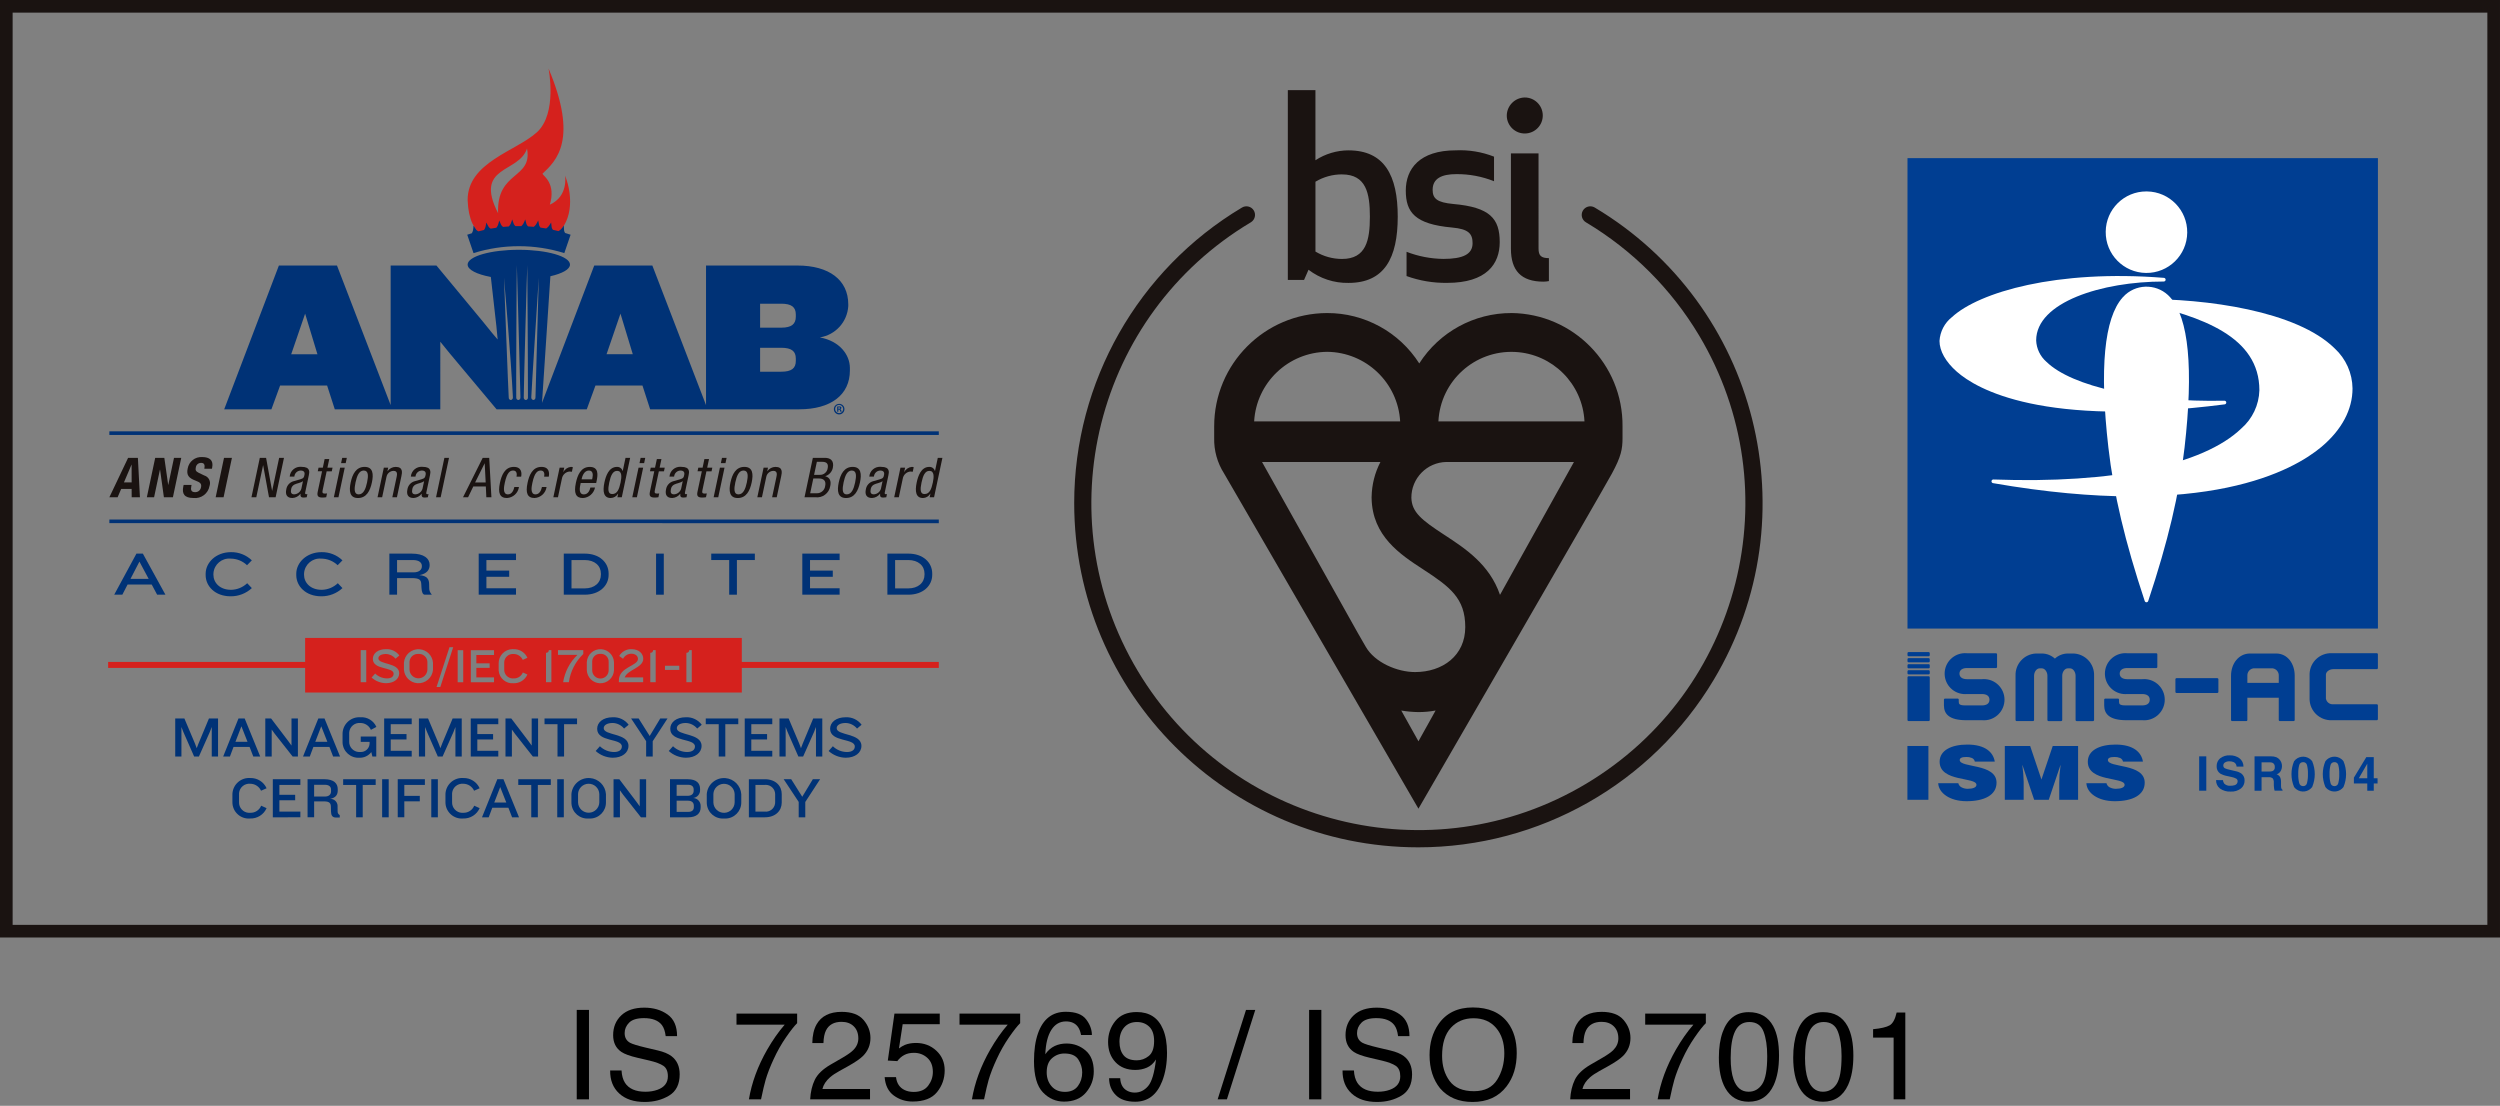
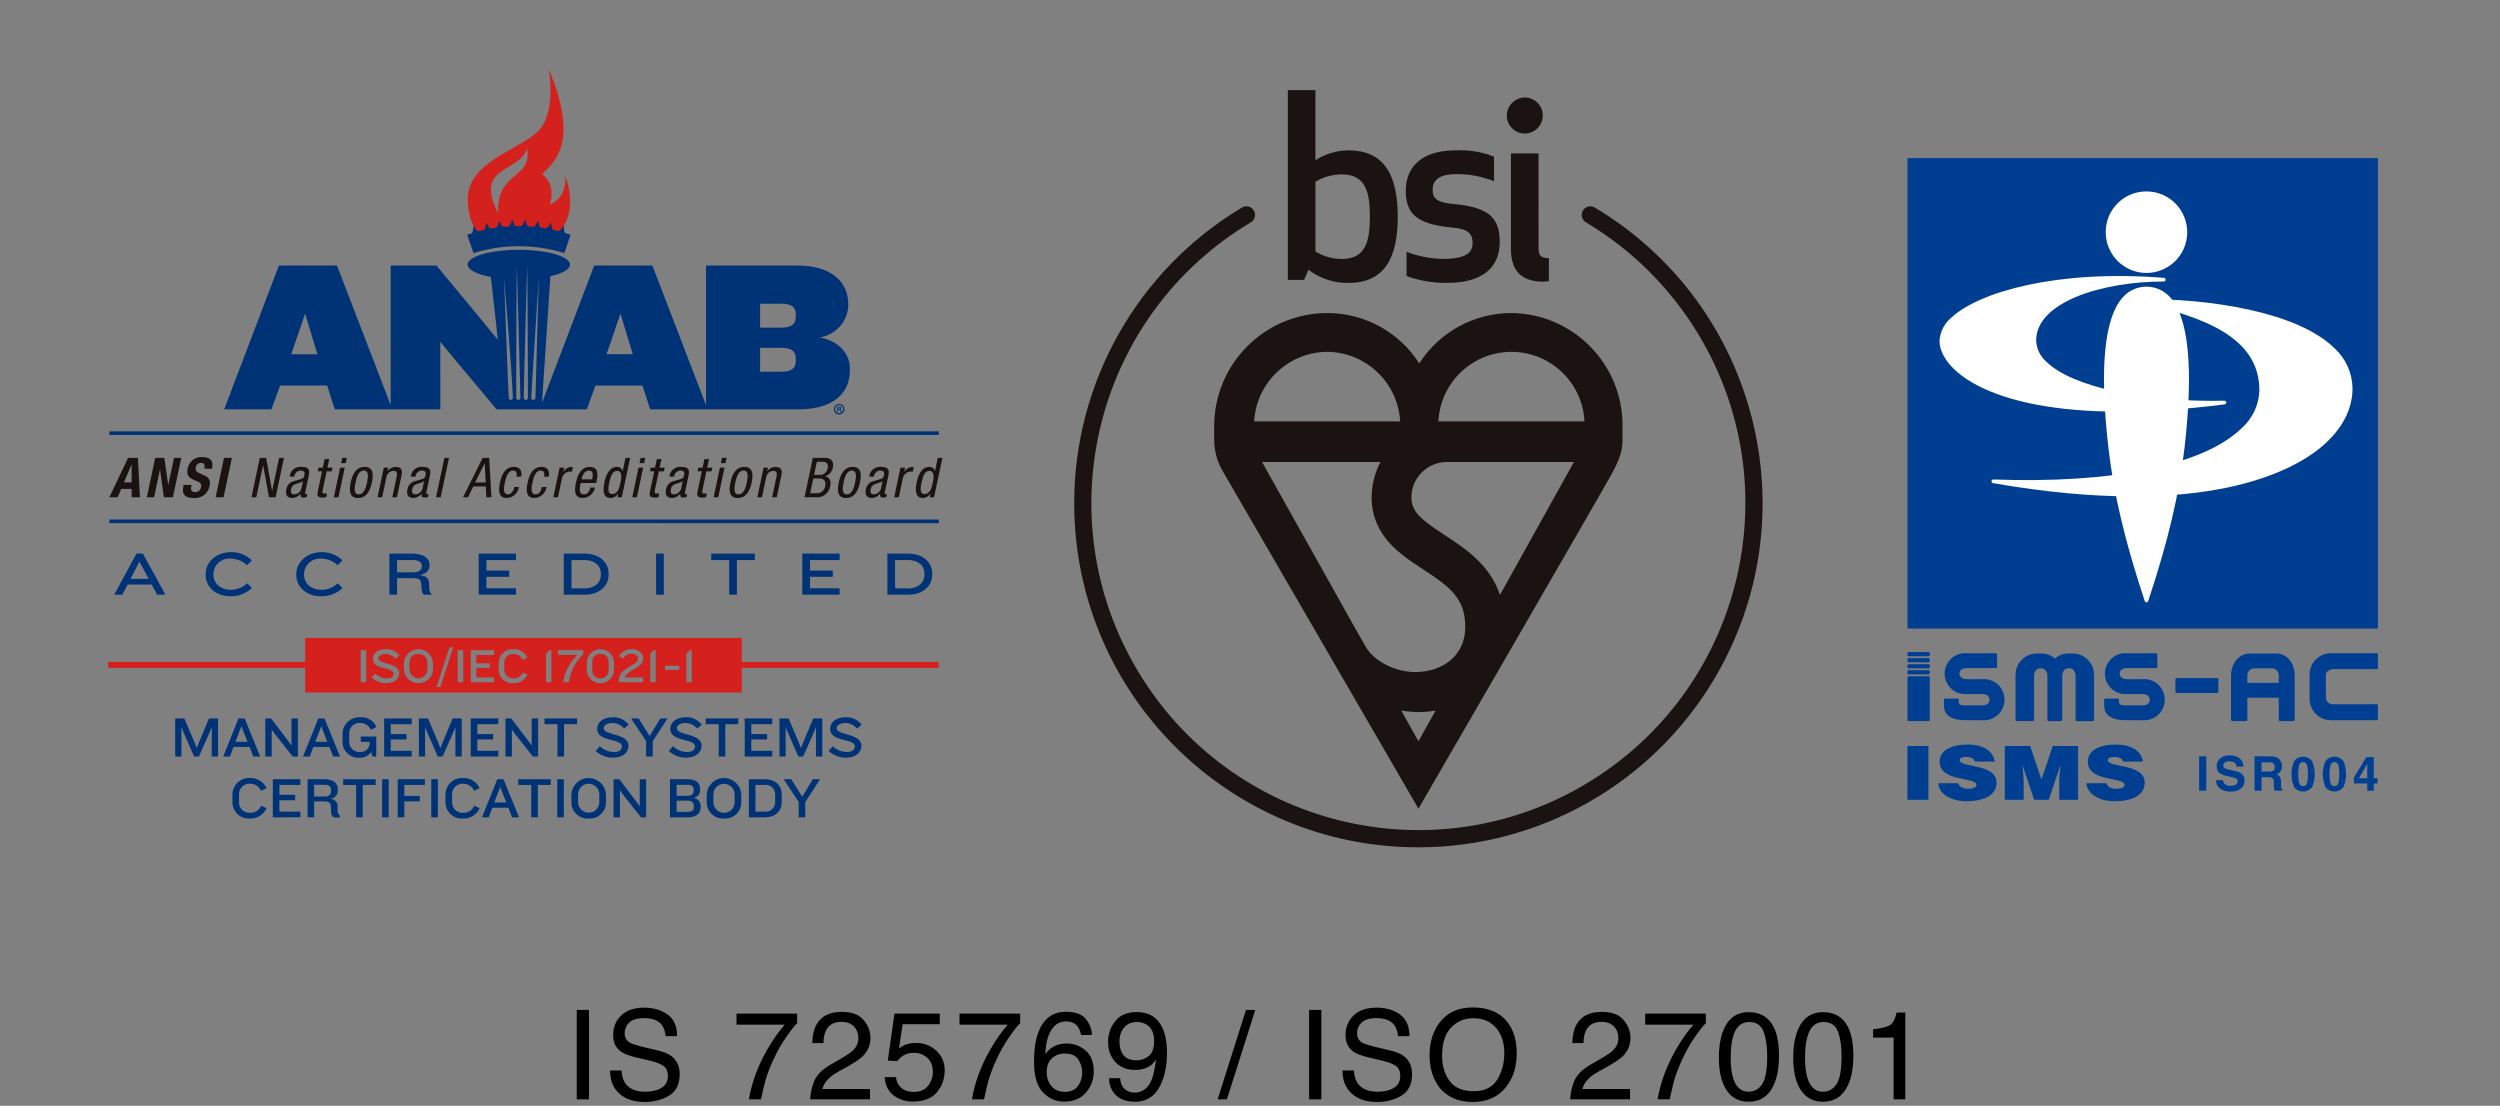
<svg xmlns="http://www.w3.org/2000/svg" version="1.1" id="レイヤー_1" x="0px" y="0px" viewBox="0 0 461.102 203.95" style="enable-background:new 0 0 461.102 203.95;" xml:space="preserve">
  <rect x="0" y="0" width="461.102" height="203.95" fill="#808080" stroke="none" />
  <style type="text/css">
	.st0{fill:#1A1311;}
	.st1{fill:#003E92;}
	.st2{fill:#FFFFFF;}
	.st3{fill:#D5211D;}
	.st4{fill:#003276;}
</style>
-   <path class="st0" d="M2.329,2.329H458.771V170.582H2.329V2.329z M0,172.913h461.1V0H0V172.913z" />
  <path class="st1" d="M351.82,29.166h86.765v86.768h-86.765V29.166z" />
  <g>
    <g>
      <path class="st2" d="M388.38,42.736c-0.049,4.152,3.277,7.557,7.428,7.606    c4.152,0.049,7.557-3.277,7.606-7.428s-3.277-7.557-7.428-7.606    c-0.029-0-0.059-0.001-0.088-0.001C391.772,35.286,388.409,38.61,388.38,42.736" />
      <path class="st2" d="M391.51,54.851c-3.413,3.824-4.3,13.132-2.641,27.663c0.98,8.59,3.05,17.33,6.707,28.341    c0.059,0.178,0.251,0.273,0.429,0.214c0.101-0.034,0.18-0.113,0.214-0.214    c3.659-11.011,5.726-19.751,6.707-28.341c1.66-14.531,0.771-23.838-2.641-27.664    c-2.142-2.423-5.843-2.651-8.266-0.509c-0.18,0.159-0.35,0.329-0.509,0.509" />
      <path class="st2" d="M360.013,58.491c-1.354,1.072-2.186,2.67-2.29,4.394c0,1.845,1.135,3.86,3.2,5.673    c3.683,3.244,15.873,10.321,49.4,6.023c0.186-0.025,0.316-0.195,0.291-0.381    c-0.023-0.17-0.169-0.296-0.34-0.294c-14.931,0.316-28.125-2.568-32.834-7.177    c-1.146-0.998-1.829-2.424-1.889-3.942c0-7.055,12.128-10.863,23.54-10.863    c0.187-0,0.339-0.152,0.339-0.339c-0-0.177-0.136-0.324-0.313-0.338    c-19.766-1.578-34.125,2.648-39.1,7.244L360.013,58.491z" />
      <path class="st2" d="M394.8,55.161c-0.188,0.004-0.337,0.159-0.334,0.346    c0.003,0.156,0.111,0.289,0.262,0.325c11.425,2.543,21.995,6.259,21.995,16.148    c-0.075,2.712-1.284,5.268-3.331,7.047c-7.04,6.785-23.7,10.215-45.726,9.41    c-0.188-0.008-0.346,0.137-0.355,0.325c-0.007,0.172,0.114,0.322,0.284,0.35    c39.356,6.846,55.472-2.4,60.574-6.687c3.751-3.155,5.732-6.88,5.732-10.773    c-0.028-2.807-1.215-5.478-3.281-7.38c-6.987-6.918-23.663-9.231-35.821-9.111" />
      <path class="st1" d="M405.616,139.503h1.315v6.335h-1.315V139.503z" />
      <path class="st1" d="M410,143.883c0.02,0.234,0.103,0.459,0.242,0.649c0.299,0.292,0.712,0.435,1.127,0.391    c0.263,0.009,0.526-0.025,0.778-0.1c0.338-0.081,0.573-0.388,0.565-0.735    c0.005-0.201-0.102-0.388-0.277-0.486c-0.276-0.144-0.572-0.246-0.879-0.3l-0.686-0.151    c-0.488-0.08-0.958-0.244-1.39-0.485c-0.438-0.314-0.68-0.834-0.64-1.371    c-0.012-0.541,0.217-1.059,0.626-1.414c0.523-0.41,1.179-0.61,1.841-0.563    c0.619-0.018,1.226,0.169,1.729,0.53c0.483,0.364,0.762,0.937,0.751,1.541h-1.272    c-0.002-0.346-0.2-0.661-0.511-0.812c-0.247-0.113-0.517-0.168-0.789-0.159    c-0.293-0.015-0.584,0.057-0.837,0.206c-0.2,0.122-0.32,0.342-0.313,0.576    c-0.006,0.215,0.114,0.414,0.308,0.508c0.27,0.119,0.552,0.206,0.842,0.261l1.111,0.263    c0.395,0.073,0.77,0.23,1.1,0.459c0.385,0.316,0.595,0.797,0.565,1.294    c0.01,0.558-0.237,1.09-0.67,1.442c-0.543,0.414-1.218,0.618-1.9,0.574    c-0.701,0.04-1.395-0.159-1.968-0.565c-0.475-0.372-0.742-0.951-0.716-1.554L410,143.883z" />
      <path class="st1" d="M419.86,139.666c0.23,0.098,0.434,0.249,0.593,0.442    c0.133,0.16,0.241,0.34,0.319,0.533c0.081,0.213,0.121,0.439,0.117,0.667    c-0.002,0.31-0.08,0.614-0.227,0.887c-0.159,0.297-0.43,0.519-0.753,0.617    c0.259,0.09,0.479,0.267,0.622,0.5c0.14,0.31,0.203,0.65,0.182,0.99v0.426    c-0.006,0.197,0.005,0.393,0.035,0.588c0.026,0.15,0.114,0.282,0.244,0.362v0.159h-1.461    c-0.04-0.14-0.068-0.254-0.086-0.34c-0.035-0.18-0.053-0.363-0.055-0.546l-0.009-0.589    c0.029-0.286-0.046-0.572-0.21-0.808c-0.217-0.159-0.486-0.231-0.754-0.2h-1.293v2.485h-1.293V139.5h3.03    c0.341-0.008,0.68,0.047,1,0.163 M417.125,140.6v1.7h1.425c0.217,0.013,0.434-0.021,0.637-0.1    c0.261-0.138,0.41-0.421,0.375-0.714c0.038-0.306-0.103-0.607-0.363-0.773    c-0.192-0.086-0.403-0.125-0.613-0.112L417.125,140.6z" />
      <path class="st1" d="M426.46,140.4c0.637,1.522,0.637,3.236,0,4.758    c-0.693,0.922-2.001,1.108-2.923,0.415c-0.157-0.118-0.297-0.258-0.415-0.415    c-0.64-1.521-0.64-3.237,0-4.758c0.687-0.922,1.991-1.113,2.913-0.426    C426.196,140.095,426.34,140.238,426.46,140.4 M424.068,144.425    c0.068,0.341,0.374,0.583,0.722,0.57c0.347,0.014,0.652-0.229,0.716-0.57    c0.131-0.538,0.188-1.091,0.17-1.644c0.021-0.561-0.036-1.122-0.17-1.667    c-0.073-0.332-0.377-0.561-0.716-0.542c-0.341-0.019-0.646,0.21-0.722,0.542    c-0.139,0.544-0.198,1.106-0.176,1.667C423.873,143.335,423.932,143.888,424.068,144.425" />
      <path class="st1" d="M432.235,140.4c0.639,1.522,0.639,3.236,0,4.758c-0.693,0.922-2.001,1.108-2.923,0.415    c-0.157-0.118-0.297-0.258-0.415-0.415c-0.64-1.521-0.64-3.237,0-4.758    c0.687-0.922,1.991-1.113,2.913-0.426C431.971,140.095,432.115,140.238,432.235,140.4     M429.843,144.425c0.068,0.341,0.374,0.583,0.722,0.57c0.347,0.014,0.652-0.229,0.716-0.57    c0.131-0.538,0.188-1.091,0.17-1.644c0.021-0.561-0.036-1.122-0.17-1.667    c-0.073-0.332-0.377-0.561-0.716-0.542c-0.341-0.019-0.646,0.21-0.722,0.542    c-0.139,0.544-0.198,1.106-0.176,1.667C429.648,143.335,429.707,143.888,429.843,144.425" />
      <path class="st1" d="M438.52,144.5h-0.7v1.341h-1.2V144.5h-2.467v-1.071l2.291-3.782h1.375v3.894h0.7    L438.52,144.5z M436.62,143.541v-2.684l-1.556,2.684H436.62z" />
      <path class="st1" d="M351.805,137.59h3.871v9.923h-3.871V137.59z" />
      <path class="st1" d="M364.239,140.471c-0.056-0.306-0.267-0.561-0.557-0.675    c-0.317-0.128-0.658-0.189-1-0.179c-0.852,0-1.23,0.206-1.23,0.564c0,1.489,6.791,0.565,6.791,4.176    c0,2.3-2.28,3.418-5.528,3.418c-3.117,0-5.15-1.53-5.232-3.322h3.706c0.081,0.347,0.317,0.637,0.641,0.786    c0.342,0.168,0.719,0.253,1.1,0.248c0.968,0,1.607-0.262,1.607-0.73c0-1.5-6.79-0.469-6.79-4.259    c0-2.108,2.165-3.17,5.118-3.17c3.28,0,4.772,1.407,5.051,3.143L364.239,140.471z" />
      <path class="st1" d="M369.768,147.513v-9.923h4.675l2.082,6.188l2.084-6.188h4.674v9.923h-3.477v-3.032l0.049-1.543    l0.2-1.792h-0.033l-2.148,6.367h-2.69l-2.15-6.367H373l0.164,1.461l0.082,1.543v3.363H369.768z" />
      <path class="st1" d="M391.567,140.471c-0.056-0.306-0.267-0.561-0.557-0.675    c-0.317-0.128-0.658-0.189-1-0.179c-0.852,0-1.23,0.206-1.23,0.564c0,1.489,6.791,0.565,6.791,4.176    c0,2.3-2.28,3.418-5.528,3.418c-3.117,0-5.15-1.53-5.232-3.322h3.706c0.081,0.347,0.317,0.637,0.641,0.786    c0.342,0.168,0.719,0.253,1.1,0.248c0.968,0,1.607-0.262,1.607-0.73c0-1.5-6.79-0.469-6.79-4.259    c0-2.108,2.165-3.17,5.118-3.17c3.28,0,4.772,1.407,5.051,3.143L391.567,140.471z" />
      <path class="st1" d="M365.572,125.267H362.772c-0.729,0-1.369-0.307-1.369-1.026s0.64-1.026,1.369-1.026h5.368    c0.109-0.003,0.197-0.091,0.2-0.2v-2.326c0-0.111-0.089-0.203-0.2-0.206H362.772    c-2.079-0.179-3.909,1.36-4.089,3.439c-0.179,2.079,1.36,3.909,3.439,4.089    c0.216,0.019,0.434,0.019,0.65,0h2.8c0.742,0,1.369,0.29,1.369,1.047s-0.627,1.048-1.369,1.048h-3.069    c-1.1,0-1.229-0.245-1.229-0.693v-0.362c0-0.111-0.089-0.202-0.2-0.205h-2.327    c-0.113,0-0.205,0.092-0.205,0.205v1.049c0,1.586,0.964,2.737,4.105,2.737h2.93    c2.09,0.186,3.936-1.357,4.122-3.448c0.186-2.09-1.357-3.936-3.448-4.122    c-0.224-0.02-0.45-0.02-0.675,0" />
      <path class="st1" d="M395.126,125.267h-2.8c-0.729,0-1.368-0.307-1.368-1.026s0.639-1.026,1.368-1.026h5.374    c0.109-0.003,0.197-0.091,0.2-0.2v-2.326c-0-0.111-0.089-0.202-0.2-0.206H392.332    c-2.079-0.179-3.909,1.36-4.089,3.439c-0.179,2.079,1.36,3.909,3.439,4.089    c0.216,0.019,0.434,0.019,0.65,0h2.8c0.742,0,1.369,0.29,1.369,1.047s-0.627,1.048-1.369,1.048h-3.069    c-1.1,0-1.229-0.245-1.229-0.693v-0.362c0-0.113-0.092-0.205-0.205-0.205h-2.329    c-0.111,0.003-0.2,0.094-0.2,0.205v1.049c0,1.586,0.964,2.737,4.106,2.737h2.929    c2.09,0.186,3.936-1.357,4.122-3.448c0.186-2.09-1.357-3.936-3.448-4.122    c-0.224-0.02-0.45-0.02-0.675,0" />
      <path class="st1" d="M430.36,123.42h8.02c0.111-0.003,0.2-0.094,0.2-0.205v-2.531    c0-0.111-0.089-0.203-0.2-0.206h-8.293c-2.171-0.088-4.005,1.593-4.106,3.763v4.812    c0.095,2.176,1.929,3.867,4.106,3.785h8.293c0.111-0.003,0.2-0.094,0.2-0.205v-2.533    c0-0.111-0.089-0.203-0.2-0.206h-8.02c-0.661,0.067-1.26-0.391-1.368-1.047v-4.4    c0-0.547,0.639-1.026,1.368-1.026" />
      <path class="st1" d="M408.963,125.079H401.435c-0.109,0.004-0.196,0.091-0.2,0.2v2.327    c0,0.111,0.089,0.202,0.2,0.205h7.528c0.111-0.003,0.2-0.094,0.2-0.205v-2.327    C409.16,125.17,409.072,125.082,408.963,125.079" />
      <path class="st1" d="M382.49,120.533h-1.09c-0.888,0.004-1.742,0.34-2.395,0.941    c-0.654-0.602-1.511-0.938-2.4-0.941h-1.093c-2.17,0.101-3.852,1.935-3.764,4.106v8.156    c0,0.111,0.089,0.202,0.2,0.205h3.011c0.113,0.001,0.205-0.091,0.206-0.204    c0-0,0-0.001,0-0.001v-8.156c0-0.729,0.479-1.369,1.026-1.369h0.409c0.546,0,1.026,0.64,1.026,1.369v8.156    c0.001,0.113,0.092,0.204,0.205,0.205h2.327c0.111-0.003,0.2-0.094,0.2-0.205v-8.156    c0-0.729,0.48-1.369,1.027-1.369h0.409c0.546,0,1.026,0.64,1.026,1.369v8.156    c-0,0.111,0.089,0.202,0.2,0.205h3.012c0.111-0.003,0.2-0.094,0.2-0.205v-8.156    c0.088-2.171-1.594-4.005-3.764-4.106" />
      <path class="st1" d="M419.817,120.533h-4.811c-2.087,0-3.512,1.842-3.512,4.106v8.156    c0.001,0.113,0.093,0.205,0.206,0.205h2.6c0.113,0,0.205-0.092,0.206-0.205v-4.1h5.79v4.1    c0.001,0.113,0.093,0.205,0.206,0.205h2.531c0.113,0,0.205-0.092,0.205-0.205v-8.156    C423.238,122.375,421.892,120.533,419.817,120.533 M420.296,125.952h-5.79v-1.313    c-0.039-0.676,0.445-1.271,1.116-1.368h3.578c0.661,0.11,1.135,0.698,1.1,1.368L420.296,125.952z" />
      <path class="st1" d="M355.724,124.726h-3.7c-0.114,0-0.206,0.092-0.206,0.206v7.863    c0.003,0.112,0.094,0.201,0.206,0.2h3.7c0.109-0.003,0.197-0.091,0.2-0.2v-7.863    C355.924,124.821,355.835,124.729,355.724,124.726" />
      <path class="st1" d="M355.724,120.272h-3.7c-0.112-0.001-0.203,0.088-0.206,0.2v0.361    c0.001,0.113,0.093,0.205,0.206,0.205h3.7c0.111-0.003,0.2-0.094,0.2-0.205v-0.361    C355.921,120.363,355.833,120.275,355.724,120.272" />
      <path class="st1" d="M355.724,121.385h-3.7c-0.114,0-0.206,0.092-0.206,0.206v0.36    c0,0.113,0.092,0.205,0.205,0.205c0,0,0.001,0,0.001,0h3.7c0.111-0.003,0.2-0.094,0.2-0.205    v-0.36C355.924,121.48,355.835,121.388,355.724,121.385" />
      <path class="st1" d="M355.724,122.5h-3.7c-0.113,0-0.205,0.092-0.206,0.205v0.361    c0,0.114,0.092,0.206,0.206,0.206h3.7c0.111-0.003,0.2-0.095,0.2-0.206V122.7    c0-0.111-0.089-0.202-0.2-0.205" />
      <path class="st1" d="M355.724,123.613h-3.7c-0.113,0-0.205,0.092-0.206,0.205v0.361    c0.001,0.113,0.093,0.205,0.206,0.205h3.7c0.111-0.003,0.2-0.094,0.2-0.205v-0.361    C355.924,123.707,355.835,123.616,355.724,123.613" />
      <path class="st0" d="M265.3,77.728c0.363-7.44,6.688-13.177,14.128-12.814    c6.932,0.338,12.476,5.882,12.814,12.814H265.3z M276.661,109.719    c-1.912-5.617-6.441-8.576-10.256-11.064c-4.237-2.762-6.015-4.191-6.091-6.847    c-0.016-3.597,2.863-6.539,6.46-6.6h23.526L276.661,109.719z M258.45,131.052    c1.048,0.177,2.108,0.273,3.171,0.287c1.061,0.002,2.12-0.096,3.163-0.292l-3.163,5.676    L258.45,131.052z M254.61,85.206c-1.033,1.985-1.59,4.183-1.627,6.42h-0.008c0,0.074,0,0.152,0.006,0.224v0.016    c0.112,7.021,5.305,10.413,9.49,13.14c4.973,3.244,7.783,5.333,7.783,10.659c0,5.242-4.157,8.292-9.265,8.292    c-3.277,0-7.432-1.762-9.09-4.671l-1.468-2.549l-17.662-31.531L254.61,85.206z M244.776,64.891    c7.17,0.065,13.061,5.679,13.47,12.837h-26.93C231.724,70.573,237.61,64.96,244.776,64.891     M278.77,57.74c-6.883-0.015-13.296,3.49-17,9.291c-3.702-5.804-10.116-9.309-17-9.291    c-11.517,0.033-20.833,9.383-20.825,20.9c0,0,0,0.11,0,2.118c-0.058,2.321,0.577,4.608,1.825,6.566    c1.6,2.748,35.849,61.83,35.849,61.83s34.013-58.717,35.693-61.83s1.949-4.448,1.949-6.566v-2.123    c0.099-11.425-9.068-20.774-20.493-20.9" />
      <path class="st0" d="M248.714,27.729c-2.165,0.011-4.28,0.645-6.094,1.827V16.629h-5.092v35h2.994l0.822-1.877    c2.111,1.62,4.709,2.476,7.37,2.429c6.629,0,9.086-4.567,9.086-12.226c0-7.606-2.457-12.222-9.086-12.222     M247.524,32.168c4.461,0,5.139,3.493,5.139,7.787c0,4.339-0.678,7.806-5.139,7.806    c-1.727,0-3.421-0.471-4.9-1.363V33.516c1.479-0.89,3.174-1.358,4.9-1.352 M264.237,35.008    c0-2.1,1.686-2.891,4.374-2.891c2.379-0.018,4.739,0.426,6.948,1.309v-4.533    c-2.242-0.881-4.644-1.277-7.05-1.164c-6.678,0-9.224,3.406-9.224,7.42s1.684,6.2,8.548,6.819    c3.043,0.271,3.771,1.155,3.771,2.886c0,2.051-1.774,2.9-5.408,2.9c-2.317-0.03-4.61-0.474-6.771-1.311v4.473    c2.403,0.871,4.944,1.297,7.5,1.258c7.277,0,9.685-3.5,9.685-7.511c0-4.338-1.777-6.443-8.594-7.043    c-2.957-0.28-3.781-0.985-3.781-2.615 M284.68,51.946c0.336-0,0.671-0.034,1-0.1V47.61    c-1.458,0-1.911-0.473-1.911-1.777V28.291h-5.092v17.593c0,4.008,1.872,6.065,6,6.065 M277.91,21.381    c0.044,1.834,1.565,3.285,3.399,3.241c1.834-0.044,3.285-1.565,3.241-3.399    c-0.043-1.805-1.52-3.245-3.326-3.242C279.374,18.015,277.897,19.531,277.91,21.381" />
      <path class="st0" d="M261.605,156.283c-35.064-0.006-63.484-28.436-63.478-63.5    c0.004-22.339,11.748-43.032,30.924-54.49c0.744-0.464,1.723-0.237,2.187,0.506    c0.464,0.744,0.237,1.723-0.506,2.187c-0.017,0.011-0.035,0.021-0.052,0.031    c-28.593,17.08-37.927,54.105-20.847,82.698s54.105,37.927,82.698,20.847s37.927-54.105,20.847-82.698    c-5.117-8.567-12.28-15.73-20.847-20.847c-0.761-0.435-1.025-1.405-0.59-2.165    c0.435-0.761,1.405-1.025,2.165-0.59c0.018,0.01,0.035,0.021,0.053,0.031    c30.1,17.985,39.921,56.966,21.936,87.066C304.636,144.535,283.943,156.279,261.605,156.283" />
      <path class="st3" d="M91.872,39.336c-4.521-8.872,3.854-7.34,5.333-11.947C98.276,33.084,91.538,31.465,91.872,39.336     M104.223,32.389c0,0,0.659,3.814-2.811,5.359c1.159-3.892-1.135-5.234-1.363-5.7c2.587-2.417,6.646-6.292,1.124-19.417    c0,0,1.689,8.3-2.162,11.781S86.25,29.934,86.25,36.886c0.265,7.424,4.572,7.492,7.047,7.569c1.453,0,4.269,0.121,5.386-0.035    c1.088-0.011,2.162-0.243,3.157-0.682C105.621,41.525,105.785,36.358,104.223,32.389" />
      <path class="st4" d="M104.22,42.96c-0.095-0.143-0.158-0.304-0.186-0.473c-0.039-0.358-0.027-0.9-0.028-0.9    c-0.161,0.243-0.338,0.474-0.531,0.693c-0.139,0.137-0.297,0.253-0.469,0.346    c-0.343-0.087-0.687-0.168-1.034-0.244c-0.106-0.135-0.182-0.29-0.222-0.457    c-0.048-0.298-0.082-0.599-0.1-0.9c-0.141,0.255-0.3,0.5-0.474,0.733    c-0.128,0.147-0.276,0.276-0.439,0.383c-0.348-0.06-0.7-0.115-1.046-0.162c-0.116-0.126-0.203-0.275-0.256-0.438    c-0.071-0.294-0.127-0.591-0.167-0.89c-0.121,0.265-0.259,0.522-0.414,0.768    c-0.116,0.157-0.253,0.297-0.407,0.417c-0.351-0.033-0.702-0.06-1.054-0.08    c-0.124-0.117-0.222-0.259-0.288-0.416c-0.093-0.287-0.171-0.578-0.235-0.873    c-0.099,0.274-0.217,0.542-0.352,0.8c-0.104,0.165-0.229,0.315-0.373,0.447c-0.353-0.006-0.705-0.006-1.058,0    c-0.132-0.107-0.241-0.24-0.318-0.391c-0.115-0.279-0.215-0.564-0.3-0.853    c-0.078,0.28-0.174,0.555-0.288,0.823c-0.091,0.172-0.204,0.332-0.337,0.474    c-0.352,0.022-0.704,0.051-1.055,0.086c-0.141-0.096-0.259-0.22-0.349-0.365    c-0.137-0.269-0.26-0.545-0.369-0.827c-0.055,0.286-0.13,0.567-0.224,0.843    c-0.077,0.18-0.178,0.348-0.3,0.5c-0.349,0.05-0.697,0.106-1.046,0.169    c-0.149-0.084-0.278-0.199-0.378-0.337c-0.158-0.257-0.303-0.522-0.434-0.794    c-0.033,0.289-0.086,0.576-0.158,0.858c-0.063,0.185-0.15,0.36-0.26,0.521    c-0.346,0.078-0.691,0.162-1.034,0.252c-0.153-0.073-0.29-0.177-0.4-0.306c-0.18-0.243-0.347-0.496-0.5-0.757    c-0.011,0.291-0.041,0.581-0.091,0.868c-0.049,0.189-0.123,0.371-0.22,0.541c-0.285,0.088-0.569,0.179-0.852,0.276    c0.387,1.133,0.773,2.263,1.16,3.389c5.453-1.701,11.294-1.701,16.747,0l1.161-3.389    c-0.339-0.116-0.68-0.224-1.022-0.328" />
      <path class="st4" d="M154.628,75.4h0.1c0.122,0,0.22-0.041,0.22-0.139s-0.063-0.144-0.2-0.144    c-0.041-0.001-0.083,0.003-0.123,0.011L154.628,75.4z M154.628,75.938h-0.22v-0.948    c0.12-0.022,0.242-0.032,0.364-0.03c0.114-0.009,0.229,0.016,0.33,0.07    c0.061,0.052,0.094,0.129,0.091,0.209c-0.009,0.11-0.091,0.2-0.2,0.219v0.011    c0.096,0.04,0.163,0.129,0.174,0.232c0.009,0.083,0.032,0.163,0.069,0.237H155    c-0.037-0.073-0.063-0.151-0.076-0.232c-0.017-0.1-0.075-0.15-0.2-0.15h-0.1L154.628,75.938z M154.044,75.438    c-0.013,0.406,0.306,0.745,0.712,0.758c0.009,0,0.018,0,0.027,0    c0.418-0.017,0.744-0.369,0.727-0.788c-0.016-0.397-0.336-0.714-0.733-0.727    c-0.406,0.001-0.735,0.332-0.733,0.739C154.044,75.426,154.044,75.432,154.044,75.438 M155.749,75.438    c0.015,0.538-0.409,0.987-0.948,1.002s-0.987-0.409-1.002-0.948    c-0.015-0.538,0.409-0.987,0.948-1.002c0.01-0,0.02-0,0.03-0    c0.527-0.01,0.962,0.409,0.972,0.936C155.749,75.43,155.749,75.434,155.749,75.438" />
      <path class="st4" d="M151.208,62.232c2.888-0.454,5.071-2.855,5.247-5.773v-0.318c0-4.5-3.535-7.167-9.378-7.167    h-16.859v25.738l-9.9-25.738H109.6l-9.633,25.333l1.546-23.358c2.2-0.5,3.615-1.275,3.615-2.146    c0-1.509-4.226-2.732-9.439-2.732S86.25,47.294,86.25,48.8c0,0.957,1.7,1.8,4.28,2.285l1.03,9.133l0.228,2.4l-0.977-1.146    l-1.675-2.07L80.5,48.974h-8.447v25.738l-9.9-25.738H51.438L41.352,75.492h8.709l1.6-4.38h8.672l1.414,4.38h19.462V63.029    l1.712,2.11l8.671,10.353h16.633l1.6-4.38h8.675l1.414,4.38H147.414c5.843,0,9.341-2.668,9.341-7.167v-0.438    c0-2.429-1.861-4.978-5.545-5.655 M53.71,65.339l2.568-7.486l2.271,7.486H53.71z M94.6,73.278    c0.025,0.237-0.134,0.454-0.368,0.5c-0.232-0.011-0.411-0.209-0.4-0.441    c0-0,0-0.001,0-0.001c-0.056-0.365-0.874-22.115-0.874-22.115s1.294,14.871,1.642,22.056V73.278z     M95.989,73.303c0.021,0.236-0.146,0.447-0.38,0.481c-0.235-0.022-0.409-0.227-0.392-0.462    c-0.046-0.368,0.067-24.406,0.11-24.406c0,0,0.493,17.188,0.663,24.386L95.989,73.303z M97.375,73.322    c0.016,0.235-0.158,0.44-0.393,0.462c-0.234-0.035-0.401-0.245-0.38-0.481c-0.038-0.37,0.607-24.39,0.65-24.388    C97.252,48.915,97.385,66.12,97.375,73.322 M98.759,73.334c0.012,0.232-0.167,0.43-0.399,0.442    c-0,0-0.001,0-0.001,0c-0.234-0.046-0.393-0.263-0.368-0.5    c-0.028-0.371,1.383-22.058,1.383-22.058s-0.421,14.919-0.611,22.115 M111.873,65.333l2.568-7.486l2.271,7.486H111.873z     M146.78,66.567c0,1.354-0.781,1.99-2.679,1.99h-3.908v-4.413h3.907c1.9,0,2.679,0.637,2.679,1.991L146.78,66.567    z M146.78,58.404c0,1.354-0.781,2.031-2.679,2.031h-3.908v-4.42h3.907c1.9,0,2.679,0.637,2.679,1.991    L146.78,58.404z" />
      <path class="st0" d="M23.628,84.444h1.805l0.376,7.269h-1.521l-0.009-1.537h-1.926l-0.66,1.537h-1.521L23.628,84.444z     M22.861,88.975h1.419l-0.007-3.268h-0.02L22.861,88.975z" />
      <path class="st0" d="M30.309,84.444l0.71,4.979h0.02l1.055-4.979h1.338l-1.54,7.269h-1.663l-0.706-5.09H29.5l-1.079,5.09h-1.335    l1.54-7.269H30.309z" />
      <path class="st0" d="M35.333,89.443l-0.045,0.214c-0.145,0.682-0.045,1.12,0.726,1.12c0.526-0.001,0.974-0.381,1.062-0.9    c0.14-0.662-0.143-0.906-1.035-1.242c-1.2-0.448-1.687-0.988-1.43-2.2c0.211-1.301,1.379-2.226,2.694-2.135    c1.3,0,2.122,0.56,1.826,1.955l-0.043,0.2h-1.4c0.144-0.682-0.005-1.079-0.562-1.079c-0.508-0.031-0.951,0.34-1.011,0.845    c-0.1,0.448-0.021,0.723,0.541,0.988l1.022,0.488c0.784,0.232,1.231,1.055,0.999,1.839    c-0.009,0.029-0.018,0.058-0.028,0.086c-0.244,1.42-1.557,2.399-2.987,2.229c-1.653,0-2.137-0.774-1.853-2.118    l0.063-0.295L35.333,89.443z" />
      <path class="st0" d="M39.779,91.713l1.54-7.269h1.46l-1.54,7.269H39.779z" />
      <path class="st0" d="M47.92,84.444h1.156l1.107,6.068h0.017l1.285-6.068h0.893l-1.541,7.269h-1.222l-1.076-5.884h-0.02    l-1.247,5.884h-0.892L47.92,84.444z" />
      <path class="st0" d="M53.432,87.9c0.089-1.083,1.039-1.889,2.122-1.801    c0.028,0.002,0.055,0.005,0.083,0.009c1.653,0,1.441,1,1.32,1.568l-0.645,3.044c-0.047,0.224-0.093,0.438,0.171,0.438    c0.075,0.006,0.15-0.012,0.214-0.051l-0.13,0.611c-0.167,0.03-0.337,0.047-0.507,0.051c-0.325,0-0.73,0-0.622-0.7    h-0.021c-0.351,0.467-0.891,0.754-1.474,0.784c-1.013,0-1.35-0.611-1.143-1.588    c0.109-0.725,0.636-1.316,1.343-1.507l1.219-0.346c0.66-0.193,0.7-0.366,0.793-0.824c0.108-0.51-0.133-0.8-0.7-0.8    c-0.599,0.016-1.095,0.473-1.16,1.069l-0.01,0.051L53.432,87.9z M55.881,88.735c-0.385,0.336-1.151,0.407-1.586,0.641    c-0.331,0.172-0.556,0.496-0.6,0.866c-0.116,0.549-0.006,0.936,0.572,0.936c0.614-0.031,1.142-0.448,1.315-1.038    L55.881,88.735z" />
      <path class="st0" d="M59.876,84.668h0.852l-0.337,1.588h0.943l-0.142,0.672h-0.943l-0.742,3.5    c-0.093,0.438-0.018,0.611,0.428,0.611c0.128-0.001,0.256-0.011,0.382-0.03l-0.149,0.7    c-0.231,0.042-0.465,0.063-0.7,0.061c-0.883,0-1.018-0.366-0.867-1.079l0.8-3.767H58.61l0.143-0.672h0.79L59.876,84.668z" />
      <path class="st0" d="M62.733,86.256h0.852l-1.157,5.457h-0.851L62.733,86.256z M63.117,84.444h0.852l-0.207,0.977H62.91    L63.117,84.444z" />
      <path class="st0" d="M67.245,86.114c1.571,0,1.674,1.334,1.348,2.871s-1,2.871-2.565,2.871s-1.674-1.334-1.349-2.871    S65.679,86.114,67.245,86.114 M67.701,88.985c0.25-1.181,0.294-2.2-0.619-2.2c-0.862,0-1.26,1.018-1.51,2.2s-0.294,2.2,0.578,2.2    C67.05,91.185,67.45,90.167,67.701,88.985" />
      <path class="st0" d="M70.793,86.256H71.6l-0.136,0.641h0.02c0.342-0.482,0.894-0.773,1.485-0.783    c1.429,0,1.2,1.089,1.063,1.73l-0.82,3.869H72.36l0.8-3.767c0.089-0.417,0.2-1.1-0.568-1.1    c-0.64,0.013-1.185,0.471-1.307,1.1l-0.8,3.767h-0.851L70.793,86.256z" />
      <path class="st0" d="M75.777,87.9c0.089-1.083,1.039-1.889,2.122-1.801    c0.028,0.002,0.055,0.005,0.083,0.009c1.652,0,1.441,1,1.32,1.568l-0.645,3.044c-0.047,0.224-0.092,0.438,0.171,0.438    c0.075,0.006,0.15-0.012,0.214-0.051l-0.13,0.611c-0.167,0.03-0.337,0.047-0.507,0.051c-0.325,0-0.73,0-0.622-0.7    h-0.021c-0.351,0.467-0.891,0.754-1.474,0.784c-1.014,0-1.351-0.611-1.144-1.588    c0.109-0.724,0.637-1.316,1.344-1.507l1.219-0.346c0.66-0.193,0.7-0.366,0.793-0.824c0.108-0.51-0.134-0.8-0.7-0.8    c-0.599,0.016-1.095,0.473-1.16,1.069l-0.01,0.051L75.777,87.9z M78.226,88.735c-0.385,0.336-1.151,0.407-1.586,0.641    c-0.331,0.171-0.556,0.496-0.6,0.866c-0.116,0.549-0.006,0.936,0.572,0.936c0.614-0.031,1.142-0.448,1.315-1.038    L78.226,88.735z" />
      <path class="st0" d="M81.965,84.444h0.852l-1.541,7.269h-0.851L81.965,84.444z" />
      <path class="st0" d="M89.031,84.444h1.2l0.406,7.269H89.7l-0.094-1.995h-2.311l-0.96,1.995H85.4L89.031,84.444z M87.631,88.985    h1.949l-0.18-3.512h-0.02L87.631,88.985z" />
      <path class="st0" d="M95.271,87.915c0.112-0.529,0.027-1.13-0.622-1.13c-0.528,0-1.121,0.265-1.544,2.261    c-0.151,0.712-0.443,2.138,0.581,2.138c0.73,0,1.057-0.774,1.182-1.364h0.851c-0.157,1.122-1.088,1.975-2.219,2.035    c-1.328,0-1.689-0.926-1.292-2.8c0.289-1.365,0.887-2.942,2.56-2.942c1.48,0,1.486,1.171,1.352,1.8L95.271,87.915z" />
      <path class="st0" d="M100.361,87.915c0.112-0.529,0.027-1.13-0.622-1.13c-0.528,0-1.121,0.265-1.544,2.261    c-0.151,0.712-0.443,2.138,0.581,2.138c0.73,0,1.057-0.774,1.182-1.364h0.852c-0.158,1.121-1.087,1.973-2.217,2.035    c-1.328,0-1.689-0.926-1.292-2.8c0.289-1.365,0.887-2.942,2.56-2.942c1.48,0,1.486,1.171,1.352,1.8L100.361,87.915z" />
      <path class="st0" d="M103.216,86.256h0.852l-0.173,0.814h0.021c0.266-0.533,0.786-0.893,1.378-0.956    c0.124-0.009,0.248,0.012,0.363,0.06l-0.177,0.836c-0.147-0.03-0.298-0.043-0.448-0.041    c-0.7,0.073-1.266,0.6-1.389,1.293l-0.731,3.451h-0.852L103.216,86.256z" />
      <path class="st0" d="M107.1,89.087c-0.176,0.835-0.444,2.1,0.6,2.1c0.812,0,1.1-0.856,1.191-1.262h0.852    c-0.213,1.081-1.135,1.878-2.235,1.933c-1.329,0-1.69-0.925-1.293-2.8c0.289-1.365,0.887-2.942,2.56-2.942    s1.506,1.456,1.258,2.627l-0.073,0.346L107.1,89.087z M109.21,88.414l0.063-0.295c0.129-0.611,0.089-1.334-0.661-1.334    c-0.892,0-1.227,1.1-1.3,1.426l-0.043,0.2L109.21,88.414z" />
      <path class="st0" d="M114.683,91.713h-0.811l0.142-0.672h-0.02c-0.275,0.49-0.787,0.799-1.349,0.815    c-1.287,0-1.53-1.15-1.166-2.871c0.242-1.14,0.791-2.871,2.322-2.871c0.482-0.023,0.915,0.295,1.035,0.763h0.02    l0.515-2.433h0.852L114.683,91.713z M112.912,91.123c0.943,0,1.285-0.9,1.548-2.138c0.224-1.059,0.271-2.138-0.642-2.138    c-0.791,0-1.17,0.835-1.447,2.138S112.121,91.123,112.912,91.123" />
      <path class="st0" d="M117.775,86.256h0.852l-1.157,5.457h-0.851L117.775,86.256z M118.159,84.444h0.852l-0.207,0.977h-0.852    L118.159,84.444z" />
      <path class="st0" d="M121.153,84.668H122l-0.337,1.588h0.943l-0.142,0.672h-0.943l-0.742,3.5    c-0.093,0.438-0.018,0.611,0.428,0.611c0.128-0.001,0.255-0.011,0.382-0.03l-0.149,0.7    c-0.231,0.042-0.465,0.063-0.7,0.061c-0.882,0-1.017-0.366-0.866-1.079l0.8-3.767h-0.791l0.142-0.672h0.792L121.153,84.668    z" />
      <path class="st0" d="M123.478,87.9c0.089-1.083,1.039-1.889,2.122-1.801    c0.028,0.002,0.055,0.005,0.083,0.009c1.652,0,1.441,1,1.32,1.568l-0.645,3.044c-0.047,0.224-0.092,0.438,0.171,0.438    c0.075,0.006,0.15-0.012,0.214-0.051l-0.13,0.611c-0.167,0.03-0.337,0.047-0.507,0.051    c-0.325,0-0.731,0-0.622-0.7h-0.02c-0.351,0.466-0.891,0.753-1.474,0.784c-1.015,0-1.352-0.611-1.145-1.588    c0.109-0.724,0.637-1.316,1.344-1.507l1.219-0.346c0.659-0.193,0.7-0.366,0.793-0.824c0.108-0.51-0.134-0.8-0.7-0.8    c-0.599,0.016-1.095,0.473-1.16,1.069l-0.011,0.051L123.478,87.9z M125.927,88.735    c-0.385,0.336-1.151,0.407-1.586,0.641c-0.331,0.172-0.556,0.496-0.6,0.866c-0.116,0.549-0.006,0.936,0.572,0.936    c0.614-0.031,1.142-0.448,1.315-1.038L125.927,88.735z" />
      <path class="st0" d="M129.923,84.668h0.851l-0.336,1.588h0.942l-0.142,0.672h-0.943l-0.742,3.5    c-0.093,0.438-0.018,0.611,0.428,0.611c0.128-0.001,0.256-0.011,0.382-0.03l-0.149,0.7    c-0.231,0.042-0.465,0.063-0.7,0.061c-0.882,0-1.017-0.366-0.866-1.079l0.8-3.767h-0.791l0.142-0.672h0.792    L129.923,84.668z" />
      <path class="st0" d="M132.78,86.256h0.852l-1.157,5.457h-0.851L132.78,86.256z M133.164,84.444h0.852l-0.207,0.977H132.957    L133.164,84.444z" />
      <path class="st0" d="M137.292,86.114c1.571,0,1.674,1.334,1.348,2.871s-1,2.871-2.565,2.871s-1.675-1.334-1.349-2.871    S135.726,86.114,137.292,86.114 M137.748,88.985c0.25-1.181,0.294-2.2-0.619-2.2c-0.862,0-1.26,1.018-1.51,2.2    s-0.294,2.2,0.578,2.2C137.097,91.185,137.497,90.167,137.748,88.985" />
      <path class="st0" d="M140.839,86.256h0.811l-0.135,0.641h0.02c0.342-0.482,0.893-0.773,1.484-0.783    c1.43,0,1.2,1.089,1.063,1.73l-0.82,3.869H142.41l0.8-3.767c0.088-0.417,0.2-1.1-0.569-1.1    c-0.64,0.013-1.185,0.471-1.307,1.1l-0.8,3.767h-0.852L140.839,86.256z" />
      <path class="st0" d="M149.922,84.444h2.22c0.944,0,1.761,0.448,1.461,1.863c-0.155,0.715-0.68,1.293-1.376,1.517v0.021    c0.847,0.213,1.1,0.9,0.908,1.792c-0.203,1.337-1.443,2.262-2.782,2.076h-1.967L149.922,84.444z M149.429,90.98h1.217    c0.785,0.017,1.456-0.563,1.552-1.343c0.212-1-0.345-1.385-1.126-1.385h-1.065L149.429,90.98z M150.15,87.58h1.024    c0.735,0.047,1.382-0.481,1.483-1.211c0.16-0.754-0.122-1.192-0.994-1.192h-1L150.15,87.58z" />
      <path class="st0" d="M157.264,86.114c1.571,0,1.674,1.334,1.349,2.871s-1.005,2.871-2.565,2.871s-1.674-1.334-1.349-2.871    S155.699,86.114,157.264,86.114 M157.721,88.985c0.25-1.181,0.293-2.2-0.619-2.2c-0.862,0-1.261,1.018-1.511,2.2    s-0.293,2.2,0.578,2.2C157.069,91.185,157.469,90.167,157.721,88.985" />
      <path class="st0" d="M160.331,87.9c0.089-1.083,1.039-1.889,2.122-1.801    c0.028,0.002,0.055,0.005,0.083,0.009c1.652,0,1.441,1,1.32,1.568l-0.645,3.044    c-0.047,0.224-0.093,0.438,0.171,0.438c0.075,0.006,0.149-0.011,0.213-0.051l-0.129,0.611    c-0.168,0.03-0.338,0.047-0.508,0.051c-0.324,0-0.73,0-0.621-0.7h-0.02c-0.352,0.466-0.892,0.753-1.475,0.784    c-1.014,0-1.351-0.611-1.144-1.588c0.109-0.724,0.637-1.316,1.344-1.507l1.219-0.346    c0.659-0.193,0.7-0.366,0.793-0.824c0.108-0.51-0.134-0.8-0.7-0.8c-0.599,0.016-1.095,0.473-1.16,1.069l-0.011,0.051    L160.331,87.9z M162.78,88.735c-0.385,0.336-1.151,0.407-1.586,0.641c-0.331,0.171-0.556,0.496-0.6,0.866    c-0.116,0.549-0.006,0.936,0.572,0.936c0.614-0.031,1.142-0.448,1.315-1.038L162.78,88.735z" />
      <path class="st0" d="M166.084,86.256h0.852l-0.173,0.814h0.021c0.266-0.533,0.786-0.893,1.378-0.956    c0.124-0.009,0.248,0.012,0.363,0.06l-0.177,0.836c-0.147-0.03-0.298-0.043-0.448-0.041    c-0.7,0.073-1.266,0.6-1.389,1.293l-0.731,3.451h-0.852L166.084,86.256z" />
      <path class="st0" d="M172.279,91.713h-0.811l0.142-0.672h-0.02c-0.275,0.49-0.787,0.799-1.349,0.815    c-1.288,0-1.53-1.15-1.166-2.871c0.242-1.14,0.791-2.871,2.322-2.871c0.482-0.023,0.915,0.295,1.035,0.763h0.02    l0.515-2.433h0.852L172.279,91.713z M170.508,91.123c0.943,0,1.285-0.9,1.548-2.138c0.224-1.059,0.271-2.138-0.642-2.138    c-0.791,0-1.17,0.835-1.447,2.138S169.717,91.123,170.508,91.123" />
      <path class="st4" d="M20.171,79.557H173.153v0.669H20.171V79.557z" />
      <path class="st4" d="M20.171,95.824H173.153v0.669H20.171V95.824z" />
      <path class="st3" d="M110.743,120.6c-0.783-0.054-1.463,0.537-1.517,1.32c-0.005,0.066-0.005,0.131,0,0.197    v1.517c0.001,0.838,0.681,1.516,1.519,1.515c0.836-0.001,1.514-0.679,1.515-1.515v-1.517    c0.054-0.783-0.537-1.463-1.32-1.517C110.874,120.595,110.809,120.595,110.743,120.6" />
      <path class="st3" d="M77.18,120.615c-0.841-0.068-1.578,0.558-1.647,1.399    c-0.005,0.067-0.006,0.134-0.003,0.201v1.3c0.032,0.911,0.796,1.624,1.707,1.593    c0.867-0.03,1.562-0.726,1.593-1.593v-1.3c0.043-0.842-0.605-1.56-1.447-1.603    C77.315,120.608,77.248,120.609,77.18,120.615" />
      <path class="st3" d="M136.821,122.092v-4.437H56.277v4.437H19.945v1.108h36.332v4.526h80.544V123.2h36.332v-1.109L136.821,122.092    z M67.551,125.824h-1.02v-5.909h1.02V125.824z M73.629,124.174c0,1.073-0.994,1.836-2.44,1.836    c-0.982-0.014-1.925-0.386-2.652-1.047l0.656-0.737c0.589,0.574,1.378,0.897,2.2,0.9    c0.808,0,1.207-0.363,1.207-0.86c0-1.313-3.833-0.638-3.833-2.741c0-1,0.914-1.792,2.413-1.792    c0.967-0.051,1.896,0.385,2.476,1.161l-0.71,0.6c-0.433-0.534-1.078-0.853-1.766-0.871    c-0.816,0-1.393,0.311-1.393,0.808c0,1.18,3.842,0.728,3.842,2.751 M79.86,123.516    c-0.103,1.48-1.386,2.596-2.866,2.493c-1.336-0.093-2.4-1.157-2.493-2.493v-1.287    c0.111-1.48,1.4-2.59,2.88-2.479c1.326,0.099,2.38,1.153,2.479,2.479V123.516z     M81.212,126.71H80.52l2.386-7.346h0.683L81.212,126.71z M85.436,125.832h-1.02v-5.909h1.02V125.832z     M91.116,120.81H87.86v1.534h2.449v0.844H87.86v1.757h3.256v0.887h-4.277v-5.909h4.277L91.116,120.81z M94.775,125.13    c0.728,0.014,1.388-0.424,1.659-1.1l0.842,0.381c-0.445,1.006-1.455,1.642-2.555,1.607    c-1.393,0.121-2.62-0.909-2.741-2.301c-0.008-0.096-0.011-0.193-0.009-0.29v-1.064    c-0.026-1.429,1.111-2.607,2.54-2.633c0.082-0.001,0.164,0.001,0.246,0.007    c1.083-0.027,2.077,0.599,2.519,1.588l-0.86,0.381c-0.299-0.658-0.954-1.081-1.677-1.083    c-0.88-0.079-1.657,0.571-1.736,1.451c-0.007,0.083-0.008,0.166-0.003,0.249v1.136    c-0.042,0.883,0.639,1.633,1.521,1.675c0.085,0.004,0.169,0.001,0.254-0.008 M101.699,125.826h-0.994    V120.4c0.249,0.034,0.478-0.14,0.512-0.389c0.004-0.032,0.005-0.065,0.003-0.098h0.479L101.699,125.826z     M107.582,120.626c-1.443,1.387-2.38,3.218-2.661,5.2h-1.056c0.307-1.922,1.232-3.691,2.635-5.04h-3.585    v-0.869h4.667V120.626z M113.245,123.626c-0.062,1.384-1.234,2.456-2.618,2.395    c-1.298-0.058-2.337-1.097-2.395-2.395v-1.492c0.062-1.384,1.234-2.456,2.618-2.395    c1.298,0.058,2.337,1.097,2.395,2.395V123.626z M118.624,124.939v0.887h-4.48v-0.337    c0-2.458,3.522-2.662,3.522-3.949c0-0.5-0.4-0.967-1.224-0.967c-0.643,0.002-1.231,0.361-1.526,0.932l-0.71-0.515    c0.462-0.799,1.323-1.282,2.245-1.259c1.455,0,2.191,0.861,2.191,1.774c0,1.668-2.874,1.979-3.425,3.434H118.624z     M120.934,125.826h-0.994V120.4c0.249,0.034,0.478-0.14,0.512-0.389c0.004-0.032,0.005-0.065,0.003-0.098    h0.479L120.934,125.826z M125.29,123.565h-2.642v-0.78h2.642V123.565z M127.59,125.826h-0.994V120.4    c0.249,0.034,0.478-0.14,0.512-0.389c0.004-0.032,0.005-0.065,0.003-0.098h0.479L127.59,125.826z" />
      <path class="st4" d="M39.056,139.536v-5.451l-0.348,0.9l-2.024,4.555h-0.875l-2-4.555l-0.347-0.9v5.451h-1.143    V132.513h1.687l1.95,4.618l0.327,0.865l0.327-0.854l1.929-4.629h1.677v7.023H39.056z" />
      <path class="st4" d="M46.719,139.536l-0.685-1.771h-2.963l-0.664,1.771h-1.244l2.825-7.023h1.139l2.868,7.023H46.719z     M44.526,133.958l-1.1,2.857h2.224L44.526,133.958z" />
      <path class="st4" d="M53.981,139.536l-3.29-4.176l-0.58-0.8v4.977h-1.18v-7.023H50l3.194,4.208l0.57,0.791v-5h1.181    v7.023L53.981,139.536z" />
      <path class="st4" d="M61.444,139.536l-0.685-1.771H57.8l-0.664,1.771h-1.248l2.825-7.023h1.139l2.868,7.023H61.444z     M59.251,133.958l-1.1,2.857h2.225L59.251,133.958z" />
      <path class="st4" d="M68.685,139.536l-0.2-0.823c-0.518,0.684-1.336,1.074-2.193,1.044    c-1.613,0.104-3.005-1.12-3.109-2.733c-0.007-0.111-0.008-0.223-0.002-0.335v-1.276    c-0.024-1.704,1.338-3.104,3.041-3.128c0.086-0.001,0.173,0.001,0.259,0.007    c1.258-0.086,2.435,0.627,2.941,1.782L68.41,134.612c-0.339-0.764-1.093-1.259-1.929-1.265    c-1.045-0.099-1.972,0.667-2.072,1.711c-0.009,0.09-0.011,0.18-0.006,0.27v1.4    c-0.05,1.041,0.754,1.925,1.795,1.975c0.08,0.004,0.16,0.003,0.24-0.004    c0.89,0.064,1.662-0.606,1.726-1.496c0.002-0.035,0.004-0.069,0.004-0.104v-0.263h-1.634v-0.992H69.4    v3.691L68.685,139.536z" />
      <path class="st4" d="M70.855,139.536V132.513h5.082v1.055h-3.869v1.824h2.91v1h-2.91v2.088h3.869v1.055L70.855,139.536z" />
      <path class="st4" d="M84,139.536v-5.451l-0.348,0.9l-2.024,4.555h-0.875l-2-4.555l-0.348-0.9v5.451h-1.142V132.513    h1.688l1.95,4.618l0.327,0.865l0.327-0.854l1.929-4.629h1.677v7.023H84z" />
      <path class="st4" d="M86.824,139.536V132.513h5.082v1.055h-3.87v1.824h2.91v1h-2.91v2.088h3.87v1.055L86.824,139.536z" />
      <path class="st4" d="M98.283,139.536l-3.29-4.176l-0.579-0.8v4.977h-1.181v-7.023H94.3l3.195,4.208l0.569,0.791v-5h1.18    v7.023L98.283,139.536z" />
      <path class="st4" d="M104.038,133.568v5.968h-1.212v-5.968h-2.394V132.513h6v1.055H104.038z" />
      <path class="st4" d="M113.019,139.757c-1.167-0.017-2.288-0.46-3.153-1.244l0.781-0.876    c0.7,0.681,1.638,1.062,2.614,1.065c0.96,0,1.434-0.431,1.434-1.022c0-1.561-4.554-0.759-4.554-3.258    c0-1.192,1.085-2.13,2.867-2.13c1.15-0.06,2.254,0.458,2.942,1.381l-0.844,0.706    c-0.515-0.635-1.283-1.012-2.1-1.032c-0.97,0-1.655,0.369-1.655,0.959c0,1.4,4.565,0.864,4.565,3.268    c0,1.276-1.181,2.183-2.9,2.183" />
      <path class="st4" d="M120.387,136.71v2.826h-1.212V136.7l-2.773-4.187h1.391l2.035,3.237l1.951-3.237h1.339L120.387,136.71z    " />
      <path class="st4" d="M126.5,139.757c-1.167-0.017-2.288-0.459-3.152-1.244l0.78-0.876    c0.701,0.681,1.638,1.063,2.615,1.065c0.959,0,1.434-0.431,1.434-1.022c0-1.561-4.555-0.759-4.555-3.258    c0-1.192,1.086-2.13,2.868-2.13c1.15-0.06,2.253,0.458,2.941,1.381l-0.843,0.706    c-0.516-0.634-1.283-1.011-2.1-1.032c-0.97,0-1.656,0.369-1.656,0.959c0,1.4,4.566,0.864,4.566,3.268    c0,1.276-1.181,2.183-2.9,2.183" />
      <path class="st4" d="M133.775,133.568v5.968h-1.213v-5.968h-2.393V132.513h6v1.055H133.775z" />
      <path class="st4" d="M137.358,139.536V132.513h5.082v1.055h-3.869v1.824h2.91v1h-2.91v2.088h3.869v1.055L137.358,139.536z" />
      <path class="st4" d="M150.5,139.536v-5.451l-0.348,0.9l-2.024,4.555h-0.875l-2-4.555l-0.348-0.9v5.451h-1.139    V132.513h1.687l1.951,4.618l0.327,0.865l0.327-0.854l1.93-4.629h1.676v7.023H150.5z" />
      <path class="st4" d="M155.984,139.757c-1.167-0.017-2.288-0.46-3.153-1.244l0.78-0.876    c0.701,0.68,1.638,1.062,2.615,1.065c0.96,0,1.434-0.431,1.434-1.022c0-1.561-4.555-0.759-4.555-3.258    c0-1.192,1.086-2.13,2.868-2.13c1.15-0.06,2.254,0.458,2.942,1.381l-0.844,0.706    c-0.515-0.635-1.283-1.012-2.1-1.032c-0.97,0-1.655,0.369-1.655,0.959c0,1.4,4.565,0.864,4.565,3.268    c0,1.276-1.181,2.183-2.9,2.183" />
      <path class="st4" d="M48.147,145.841c-0.355-0.782-1.134-1.284-1.993-1.286c-1.045-0.094-1.969,0.677-2.063,1.722    c-0.009,0.101-0.01,0.202-0.003,0.302v1.35c-0.047,1.052,0.767,1.944,1.819,1.991    c0.097,0.004,0.194,0.001,0.29-0.009c0.865,0.017,1.65-0.504,1.971-1.307l1,0.453    c-0.527,1.197-1.73,1.952-3.037,1.908c-1.655,0.144-3.114-1.081-3.258-2.736    c-0.01-0.114-0.013-0.229-0.01-0.343v-1.265c-0.03-1.699,1.323-3.1,3.022-3.13    c0.097-0.002,0.193,0.001,0.29,0.009c1.287-0.032,2.468,0.712,2.994,1.888L48.147,145.841z" />
      <path class="st4" d="M50.318,150.745V143.722H55.4v1.055h-3.87v1.823h2.91v1h-2.91v2.088h3.87v1.055L50.318,150.745z" />
      <path class="st4" d="M61.956,150.786c-0.643,0-0.886-0.379-0.907-1.1l-0.021-0.928    c-0.021-0.623-0.285-0.949-1.244-0.949h-1.846v2.931h-1.211v-7.022h3.088c1.75,0,2.478,0.77,2.478,1.835v0.232    c0,0.77-0.337,1.36-1.424,1.56c0.729-0.042,1.354,0.515,1.396,1.244c0.004,0.063,0.003,0.127-0.003,0.19    l0.009,0.822c-0.032,0.303,0.122,0.595,0.391,0.738v0.443L61.956,150.786z M61.056,145.631    c0-0.475-0.3-0.886-1.15-0.886h-1.968v2.172h1.972c0.77,0,1.15-0.39,1.15-0.971L61.056,145.631z" />
      <path class="st4" d="M66.9,144.777v5.968h-1.214v-5.968h-2.394V143.722h6v1.055H66.9z" />
      <path class="st4" d="M70.481,143.722h1.212v7.023h-1.212V143.722z" />
      <path class="st4" d="M74.571,144.777v2.013h2.857v1.01h-2.857v2.943h-1.212v-7.023h5.008v1.055L74.571,144.777z" />
      <path class="st4" d="M79.546,143.722h1.212v7.023h-1.212V143.722z" />
      <path class="st4" d="M87.442,145.841c-0.357-0.781-1.135-1.283-1.993-1.286    c-1.045-0.094-1.969,0.677-2.063,1.722c-0.009,0.101-0.01,0.202-0.003,0.302v1.35    c-0.047,1.052,0.767,1.944,1.819,1.991c0.096,0.004,0.193,0.001,0.289-0.009    c0.865,0.016,1.65-0.504,1.972-1.307l1,0.453c-0.527,1.197-1.729,1.952-3.036,1.908    c-1.656,0.144-3.115-1.081-3.259-2.737c-0.01-0.114-0.013-0.228-0.01-0.342v-1.265    c-0.03-1.699,1.323-3.1,3.021-3.13c0.097-0.002,0.194,0.001,0.291,0.009    c1.288-0.032,2.468,0.712,2.994,1.888L87.442,145.841z" />
      <path class="st4" d="M94.452,150.745l-0.685-1.771H90.8l-0.664,1.771H88.9l2.825-7.023h1.135l2.868,7.023H94.452z     M92.259,145.167l-1.1,2.857h2.224L92.259,145.167z" />
      <path class="st4" d="M99.2,144.777v5.968h-1.216v-5.968H95.59V143.722h6v1.055H99.2z" />
      <path class="st4" d="M102.779,143.722h1.212v7.023h-1.212V143.722z" />
      <path class="st4" d="M108.577,150.966c-1.627,0.127-3.049-1.09-3.175-2.717    c-0.007-0.085-0.01-0.171-0.009-0.256v-1.529c0.125-1.758,1.651-3.083,3.41-2.958    c1.585,0.112,2.846,1.373,2.958,2.958v1.529c0.015,1.632-1.296,2.967-2.928,2.982    C108.748,150.976,108.662,150.973,108.577,150.966 M110.538,146.453c-0.035-1.083-0.941-1.933-2.024-1.898    c-1.034,0.033-1.865,0.864-1.898,1.898V148c0.035,1.083,0.941,1.933,2.024,1.898    c1.034-0.033,1.865-0.864,1.898-1.898V146.453z" />
      <path class="st4" d="M118.212,150.745l-3.29-4.176l-0.58-0.8v4.977h-1.181v-7.023h1.066l3.194,4.208l0.57,0.791v-5h1.181    v7.023H118.212z" />
      <path class="st4" d="M126.907,150.745h-3.331V143.722h3.279c1.571,0,2.266,0.717,2.266,1.782v0.169    c0.05,0.756-0.501,1.419-1.254,1.507c0.771,0.049,1.369,0.693,1.36,1.466v0.285c0,1.086-0.759,1.814-2.32,1.814     M127.94,145.62c0-0.485-0.263-0.875-1.033-0.875H124.8v2.035h2.013c0.77,0,1.128-0.38,1.128-0.939L127.94,145.62z     M127.972,148.614c0-0.569-0.348-0.938-1.128-0.938H124.8v2.066h2.14c0.77,0,1.033-0.39,1.033-0.875L127.972,148.614z" />
      <path class="st4" d="M133.537,150.966c-1.627,0.126-3.048-1.091-3.174-2.718    c-0.007-0.085-0.009-0.17-0.009-0.255v-1.529c0.129-1.758,1.658-3.079,3.416-2.951    c1.579,0.115,2.835,1.371,2.951,2.951v1.529c0.015,1.632-1.296,2.967-2.928,2.982    C133.708,150.976,133.622,150.973,133.537,150.966 M135.499,146.453c-0.042-1.083-0.955-1.927-2.038-1.885    c-1.024,0.04-1.845,0.861-1.885,1.885V148c0.024,1.083,0.922,1.942,2.006,1.917    c1.049-0.024,1.894-0.868,1.917-1.917V146.453z" />
      <path class="st4" d="M141.063,150.744h-2.942v-7.022h2.942c1.992,0,3.121,1.223,3.121,2.741v1.55    C144.184,149.521,143.055,150.744,141.063,150.744 M142.971,146.527c0.018-0.957-0.743-1.749-1.7-1.767    c-0.09-0.002-0.181,0.004-0.271,0.016h-1.666v4.913H141c0.948,0.132,1.823-0.53,1.955-1.478    c0.013-0.09,0.018-0.181,0.016-0.272L142.971,146.527z" />
      <path class="st4" d="M148.526,147.918v2.826h-1.213v-2.836l-2.772-4.187h1.391l2.035,3.237l1.951-3.237h1.339L148.526,147.918z" />
      <path class="st4" d="M28.98,109.685l-1-1.877h-4.448l-0.967,1.877h-1.5l4.1-7.576h1.183l4.163,7.576H28.98z M25.716,103.585    l-1.649,3.185h3.355L25.716,103.585z" />
      <path class="st4" d="M45.561,104.248c-0.819-0.779-1.906-1.215-3.037-1.217    c-1.603-0.137-3.015,1.051-3.152,2.654c-0.005,0.059-0.008,0.118-0.01,0.178v0.148    c0,1.433,1.149,2.775,3.264,2.775c1.107-0.02,2.166-0.454,2.969-1.217l0.853,0.9    c-1.062,0.987-2.462,1.529-3.912,1.513c-2.867,0-4.607-1.866-4.607-3.913v-0.25c0-2.048,1.9-3.981,4.675-3.981    c1.431-0.023,2.813,0.521,3.844,1.513L45.561,104.248z" />
      <path class="st4" d="M62.276,104.248c-0.819-0.779-1.906-1.215-3.037-1.217    c-1.603-0.137-3.015,1.051-3.152,2.654c-0.005,0.059-0.008,0.118-0.01,0.178v0.148    c0,1.433,1.149,2.775,3.264,2.775c1.107-0.02,2.166-0.454,2.969-1.217l0.853,0.9    c-1.062,0.987-2.463,1.529-3.913,1.513c-2.866,0-4.606-1.866-4.606-3.913v-0.25c0-2.048,1.9-3.981,4.675-3.981    c1.431-0.023,2.813,0.521,3.844,1.513L62.276,104.248z" />
      <path class="st4" d="M78.344,109.685c-0.387,0-0.558-0.535-0.6-1.217l-0.046-0.774c-0.045-0.75-0.352-1.069-1.774-1.069h-2.688    v3.06h-1.421v-7.575h4.129c2.275,0,3.3,0.91,3.3,2.082c0,0.829-0.421,1.614-1.9,1.888c1.478,0.113,1.8,0.784,1.808,1.671    l0.012,0.626c-0.031,0.471,0.138,0.934,0.466,1.274v0.034L78.344,109.685z M77.809,104.373c0-0.546-0.443-1.08-1.661-1.08    h-2.912v2.274h3.038c1.046,0,1.535-0.5,1.535-1.1V104.373z" />
      <path class="st4" d="M88.292,109.685v-7.575h6.881v1.183h-5.459v1.945h4.2v1.148h-4.2v2.114h5.459v1.183L88.292,109.685z" />
      <path class="st4" d="M107.862,109.685h-3.878v-7.576h3.878c2.685,0,4.391,1.627,4.391,3.674v0.25    C112.253,108.047,110.547,109.685,107.862,109.685 M110.831,105.806c0-1.467-1.149-2.513-3-2.513h-2.422v5.232h2.422    c1.854,0,3-1.069,3-2.537V105.806z" />
      <path class="st4" d="M121.007,102.11h1.422v7.575h-1.422V102.11z" />
      <path class="st4" d="M135.915,103.293v6.392h-1.422v-6.392h-3.31v-1.183h8.042v1.183H135.915z" />
      <path class="st4" d="M147.979,109.685v-7.575h6.881v1.183h-5.46v1.945h4.2v1.148h-4.2v2.114h5.459v1.183L147.979,109.685z" />
      <path class="st4" d="M167.549,109.685h-3.878v-7.576h3.878c2.685,0,4.391,1.627,4.391,3.674v0.25    C171.94,108.047,170.234,109.685,167.549,109.685 M170.518,105.806c0-1.467-1.149-2.513-3-2.513h-2.422v5.232h2.422    c1.854,0,3-1.069,3-2.537V105.806z" />
    </g>
  </g>
  <g>
    <path d="M106.374,186.267h2.257v16.498h-2.257V186.267z" />
    <path d="M114.638,197.442c0.051,0.936,0.263,1.696,0.638,2.28c0.714,1.093,1.973,1.639,3.775,1.639   c0.808,0,1.543-0.119,2.207-0.359c1.284-0.464,1.926-1.295,1.926-2.492   c0-0.898-0.272-1.539-0.816-1.921c-0.551-0.374-1.415-0.7-2.589-0.978l-2.165-0.505   c-1.415-0.329-2.415-0.692-3.003-1.089c-1.015-0.689-1.523-1.719-1.523-3.089   c0-1.482,0.499-2.699,1.497-3.649c0.998-0.951,2.412-1.427,4.24-1.427   c1.683,0,3.113,0.417,4.29,1.252s1.765,2.17,1.765,4.004h-2.1   c-0.108-0.884-0.337-1.562-0.689-2.032c-0.653-0.861-1.762-1.292-3.327-1.292   c-1.264,0-2.171,0.277-2.724,0.831s-0.829,1.198-0.829,1.932c0,0.809,0.326,1.4,0.979,1.774   c0.428,0.239,1.396,0.539,2.905,0.898l2.242,0.528c1.081,0.254,1.915,0.603,2.502,1.044   c1.016,0.771,1.523,1.891,1.523,3.358c0,1.826-0.648,3.133-1.944,3.919   c-1.296,0.786-2.802,1.179-4.518,1.179c-2.001,0-3.567-0.523-4.699-1.572   c-1.132-1.04-1.687-2.451-1.665-4.233H114.638z" />
    <path d="M147.025,186.952v1.764c-0.517,0.501-1.204,1.373-2.061,2.616   c-0.857,1.243-1.615,2.583-2.274,4.021c-0.651,1.4-1.146,2.677-1.482,3.83   c-0.217,0.74-0.498,1.935-0.842,3.582h-2.235c0.509-3.069,1.632-6.124,3.369-9.164   c1.026-1.782,2.104-3.32,3.234-4.615h-8.895v-2.033H147.025z" />
    <path d="M150.287,199.149c0.498-1.025,1.469-1.958,2.914-2.796l2.156-1.247   c0.966-0.562,1.644-1.041,2.033-1.438c0.614-0.623,0.921-1.336,0.921-2.138   c0-0.938-0.281-1.683-0.842-2.234c-0.562-0.551-1.31-0.827-2.246-0.827   c-1.385,0-2.343,0.526-2.875,1.577c-0.285,0.563-0.442,1.345-0.472,2.343h-2.055   c0.022-1.4,0.281-2.542,0.775-3.426c0.876-1.557,2.422-2.336,4.638-2.336   c1.842,0,3.188,0.498,4.038,1.494c0.85,0.996,1.274,2.104,1.274,3.324   c0,1.288-0.453,2.389-1.359,3.302c-0.524,0.531-1.464,1.176-2.819,1.932l-1.539,0.854   c-0.734,0.404-1.31,0.79-1.729,1.157c-0.749,0.65-1.22,1.373-1.415,2.167h8.782v1.909h-11.04   C149.502,201.38,149.789,200.174,150.287,199.149z" />
    <path d="M165.262,198.665c0.135,1.153,0.67,1.951,1.606,2.393c0.479,0.225,1.033,0.337,1.662,0.337   c1.198,0,2.085-0.382,2.662-1.146s0.865-1.609,0.865-2.538c0-1.123-0.343-1.991-1.027-2.605   c-0.686-0.614-1.507-0.921-2.465-0.921c-0.696,0-1.293,0.135-1.792,0.404   c-0.498,0.27-0.922,0.644-1.274,1.123l-1.752-0.102l1.225-8.658h8.355v1.954h-6.839l-0.685,4.47   c0.375-0.284,0.73-0.498,1.067-0.641c0.599-0.246,1.292-0.37,2.078-0.37   c1.475,0,2.725,0.476,3.751,1.427c1.026,0.95,1.539,2.156,1.539,3.615   c0,1.521-0.47,2.86-1.409,4.021c-0.94,1.16-2.439,1.74-4.498,1.74   c-1.31,0-2.469-0.369-3.476-1.106c-1.007-0.737-1.571-1.87-1.69-3.397H165.262z" />
    <path d="M188.16,186.952v1.764c-0.517,0.501-1.204,1.373-2.061,2.616   c-0.857,1.243-1.615,2.583-2.274,4.021c-0.651,1.4-1.146,2.677-1.482,3.83   c-0.217,0.74-0.498,1.935-0.842,3.582h-2.235c0.509-3.069,1.632-6.124,3.369-9.164   c1.026-1.782,2.104-3.32,3.234-4.615h-8.895v-2.033H188.16z" />
    <path d="M200.327,188.014c0.708,0.932,1.062,1.892,1.062,2.88h-1.999   c-0.12-0.636-0.311-1.134-0.573-1.493c-0.487-0.674-1.224-1.011-2.212-1.011   c-1.13,0-2.029,0.522-2.695,1.566c-0.666,1.045-1.037,2.54-1.112,4.486   c0.464-0.681,1.048-1.189,1.752-1.527c0.644-0.299,1.363-0.449,2.156-0.449   c1.348,0,2.523,0.431,3.526,1.292s1.505,2.146,1.505,3.853c0,1.459-0.476,2.753-1.426,3.88   s-2.306,1.69-4.065,1.69c-1.505,0-2.804-0.571-3.897-1.713s-1.64-3.064-1.64-5.768   c0-1.998,0.243-3.694,0.73-5.087c0.936-2.665,2.646-3.998,5.132-3.998   C198.367,186.615,199.62,187.081,200.327,188.014z M198.811,200.311   c0.527-0.715,0.791-1.559,0.791-2.532c0-0.823-0.236-1.607-0.708-2.353s-1.329-1.118-2.572-1.118   c-0.869,0-1.63,0.289-2.286,0.865c-0.655,0.576-0.982,1.445-0.982,2.605   c0,1.019,0.298,1.874,0.893,2.566c0.596,0.692,1.421,1.039,2.477,1.039   C197.487,201.384,198.283,201.026,198.811,200.311z" />
    <path d="M206.609,198.868c0.06,1.115,0.49,1.887,1.292,2.312c0.412,0.225,0.876,0.338,1.393,0.338   c0.966,0,1.79-0.403,2.471-1.208s1.164-2.438,1.449-4.901c-0.449,0.711-1.005,1.211-1.668,1.499   c-0.662,0.288-1.375,0.433-2.139,0.433c-1.55,0-2.776-0.482-3.678-1.447   c-0.902-0.965-1.353-2.207-1.353-3.725c0-1.459,0.445-2.741,1.336-3.849   c0.891-1.106,2.205-1.66,3.942-1.66c2.343,0,3.96,1.055,4.852,3.165   c0.494,1.159,0.741,2.611,0.741,4.354c0,1.968-0.296,3.711-0.887,5.229   c-0.981,2.529-2.643,3.793-4.986,3.793c-1.572,0-2.767-0.411-3.583-1.234   c-0.816-0.824-1.224-1.857-1.224-3.1H206.609z M211.871,194.776   c0.662-0.527,0.994-1.448,0.994-2.764c0-1.182-0.297-2.062-0.893-2.641   c-0.595-0.579-1.353-0.869-2.274-0.869c-0.988,0-1.772,0.331-2.353,0.992   c-0.58,0.662-0.87,1.546-0.87,2.652c0,1.046,0.254,1.878,0.764,2.494   c0.509,0.617,1.321,0.925,2.437,0.925C210.477,195.566,211.208,195.303,211.871,194.776z" />
    <path d="M229.816,186.267h1.707l-5.233,16.498h-1.707L229.816,186.267z" />
    <path d="M241.454,186.267h2.257v16.498h-2.257V186.267z" />
    <path d="M249.719,197.442c0.051,0.936,0.263,1.696,0.638,2.28c0.714,1.093,1.973,1.639,3.775,1.639   c0.809,0,1.544-0.119,2.207-0.359c1.284-0.464,1.926-1.295,1.926-2.492   c0-0.898-0.271-1.539-0.815-1.921c-0.552-0.374-1.415-0.7-2.59-0.978l-2.165-0.505   c-1.414-0.329-2.415-0.692-3.003-1.089c-1.015-0.689-1.522-1.719-1.522-3.089   c0-1.482,0.499-2.699,1.497-3.649c0.998-0.951,2.411-1.427,4.24-1.427   c1.683,0,3.112,0.417,4.289,1.252s1.766,2.17,1.766,4.004h-2.101   c-0.107-0.884-0.337-1.562-0.688-2.032c-0.653-0.861-1.763-1.292-3.327-1.292   c-1.264,0-2.172,0.277-2.725,0.831s-0.829,1.198-0.829,1.932c0,0.809,0.326,1.4,0.979,1.774   c0.428,0.239,1.396,0.539,2.905,0.898l2.242,0.528c1.08,0.254,1.915,0.603,2.502,1.044   c1.016,0.771,1.523,1.891,1.523,3.358c0,1.826-0.647,3.133-1.944,3.919   c-1.296,0.786-2.802,1.179-4.518,1.179c-2.001,0-3.566-0.523-4.698-1.572   c-1.133-1.04-1.688-2.451-1.665-4.233H249.719z" />
    <path d="M278.108,188.626c1.093,1.459,1.64,3.327,1.64,5.604c0,2.463-0.625,4.511-1.876,6.143   c-1.467,1.917-3.56,2.875-6.277,2.875c-2.538,0-4.533-0.838-5.986-2.516   c-1.295-1.617-1.942-3.66-1.942-6.131c0-2.231,0.554-4.141,1.662-5.729   c1.422-2.036,3.526-3.055,6.312-3.055C274.552,185.818,276.708,186.754,278.108,188.626z    M276.138,199.141c0.879-1.412,1.319-3.036,1.319-4.872c0-1.94-0.508-3.503-1.521-4.687   c-1.015-1.185-2.402-1.776-4.161-1.776c-1.707,0-3.1,0.587-4.178,1.759   c-1.078,1.173-1.617,2.902-1.617,5.188c0,1.828,0.462,3.37,1.387,4.625s2.424,1.883,4.498,1.883   C273.833,201.26,275.258,200.554,276.138,199.141z" />
    <path d="M290.466,199.149c0.498-1.025,1.47-1.958,2.914-2.796l2.156-1.247   c0.966-0.562,1.644-1.041,2.033-1.438c0.613-0.623,0.921-1.336,0.921-2.138   c0-0.938-0.281-1.683-0.843-2.234c-0.562-0.551-1.31-0.827-2.246-0.827   c-1.385,0-2.343,0.526-2.875,1.577c-0.284,0.563-0.441,1.345-0.472,2.343H290   c0.022-1.4,0.28-2.542,0.774-3.426c0.876-1.557,2.422-2.336,4.639-2.336   c1.842,0,3.188,0.498,4.037,1.494s1.274,2.104,1.274,3.324c0,1.288-0.453,2.389-1.358,3.302   c-0.524,0.531-1.464,1.176-2.819,1.932l-1.538,0.854c-0.734,0.404-1.311,0.79-1.729,1.157   c-0.749,0.65-1.221,1.373-1.415,2.167h8.782v1.909h-11.04   C289.682,201.38,289.968,200.174,290.466,199.149z" />
    <path d="M314.627,186.952v1.764c-0.517,0.501-1.203,1.373-2.061,2.616s-1.615,2.583-2.274,4.021   c-0.651,1.4-1.146,2.677-1.482,3.83c-0.217,0.74-0.498,1.935-0.842,3.582h-2.235   c0.51-3.069,1.633-6.124,3.369-9.164c1.026-1.782,2.104-3.32,3.234-4.615h-8.895v-2.033H314.627z" />
    <path d="M327.047,189.255c0.719,1.324,1.078,3.141,1.078,5.446c0,2.187-0.325,3.994-0.977,5.425   c-0.943,2.051-2.486,3.076-4.627,3.076c-1.932,0-3.369-0.838-4.312-2.516   c-0.786-1.399-1.18-3.279-1.18-5.637c0-1.827,0.236-3.396,0.708-4.706   c0.883-2.44,2.481-3.661,4.795-3.661C324.614,186.683,326.119,187.54,327.047,189.255z    M325.013,199.968c0.622-0.928,0.934-2.657,0.934-5.188c0-1.827-0.225-3.33-0.675-4.51   c-0.45-1.179-1.323-1.769-2.621-1.769c-1.192,0-2.064,0.56-2.615,1.679   c-0.552,1.119-0.827,2.769-0.827,4.947c0,1.64,0.177,2.957,0.529,3.953   c0.54,1.52,1.462,2.279,2.767,2.279C323.554,201.361,324.391,200.897,325.013,199.968z" />
    <path d="M340.759,189.255c0.719,1.324,1.078,3.141,1.078,5.446c0,2.187-0.326,3.994-0.978,5.425   c-0.943,2.051-2.485,3.076-4.627,3.076c-1.932,0-3.369-0.838-4.312-2.516   c-0.786-1.399-1.179-3.279-1.179-5.637c0-1.827,0.235-3.396,0.707-4.706   c0.884-2.44,2.482-3.661,4.796-3.661C338.325,186.683,339.83,187.54,340.759,189.255z    M338.725,199.968c0.622-0.928,0.934-2.657,0.934-5.188c0-1.827-0.226-3.33-0.676-4.51   c-0.449-1.179-1.323-1.769-2.62-1.769c-1.192,0-2.064,0.56-2.616,1.679   c-0.551,1.119-0.826,2.769-0.826,4.947c0,1.64,0.176,2.957,0.528,3.953   c0.54,1.52,1.463,2.279,2.768,2.279C337.266,201.361,338.102,200.897,338.725,199.968z" />
    <path d="M345.475,191.377v-1.55c1.46-0.143,2.479-0.38,3.055-0.713s1.007-1.121,1.291-2.364h1.596   v16.015h-2.156v-11.388H345.475z" />
  </g>
</svg>